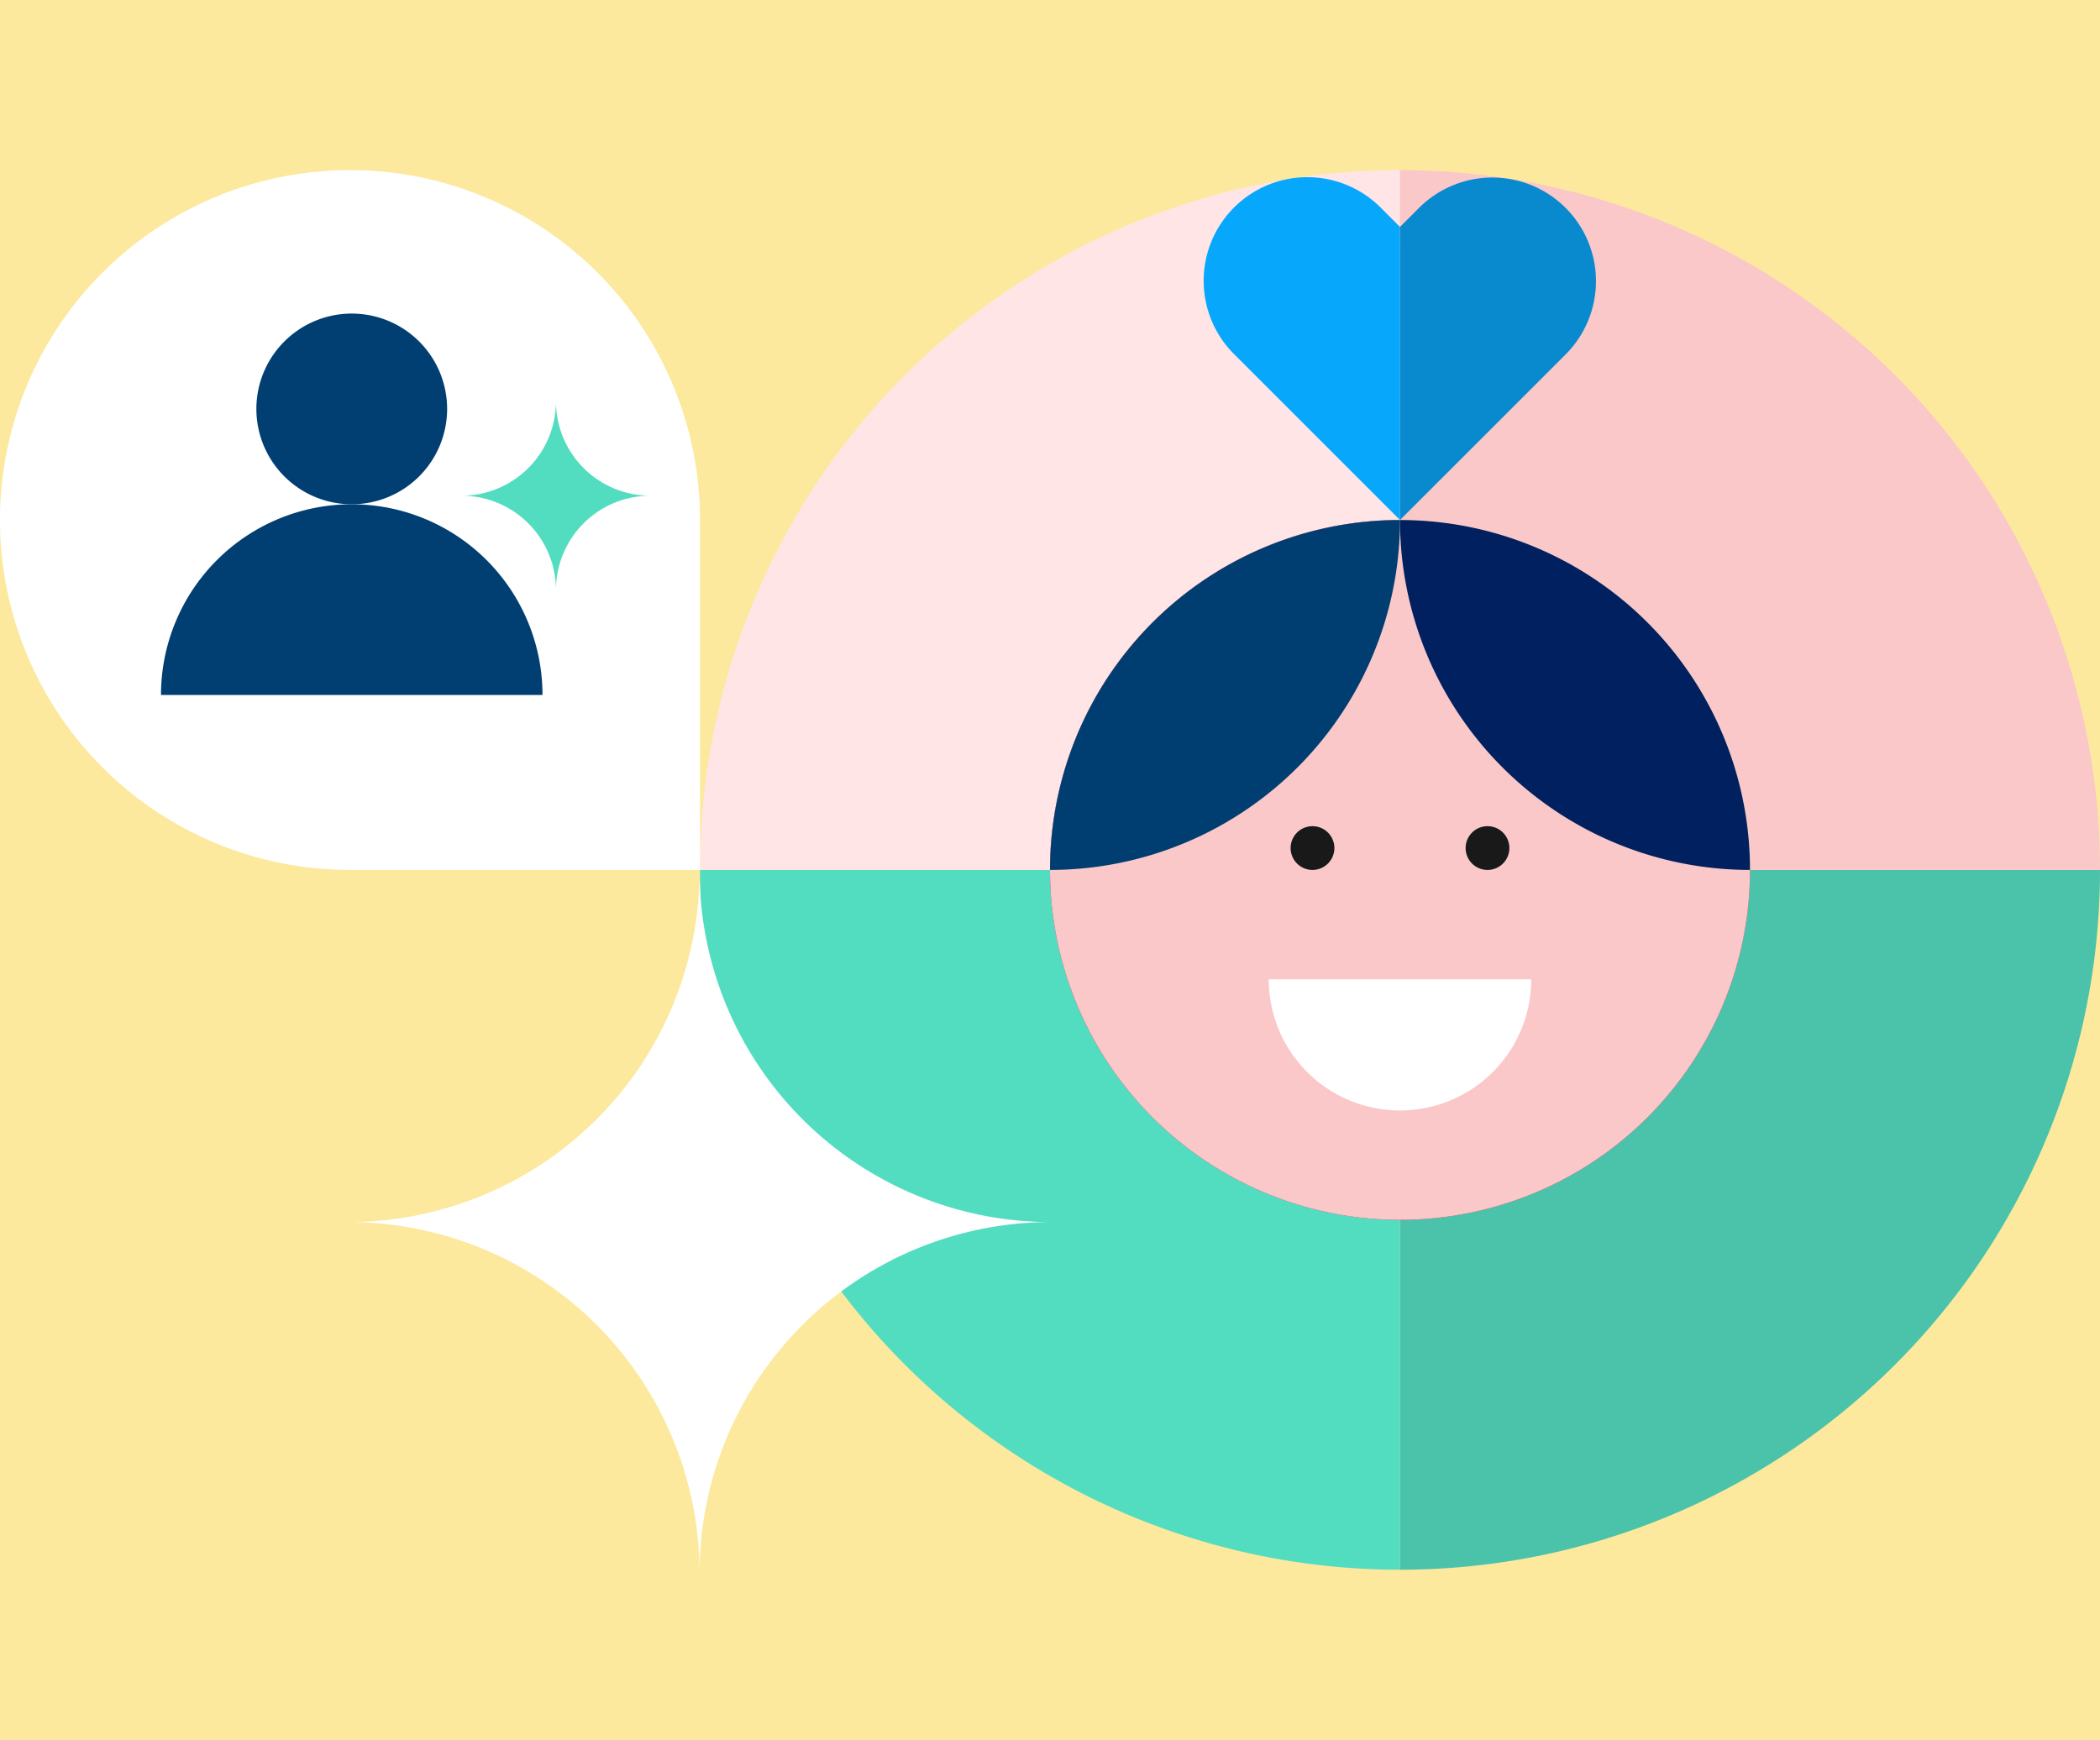
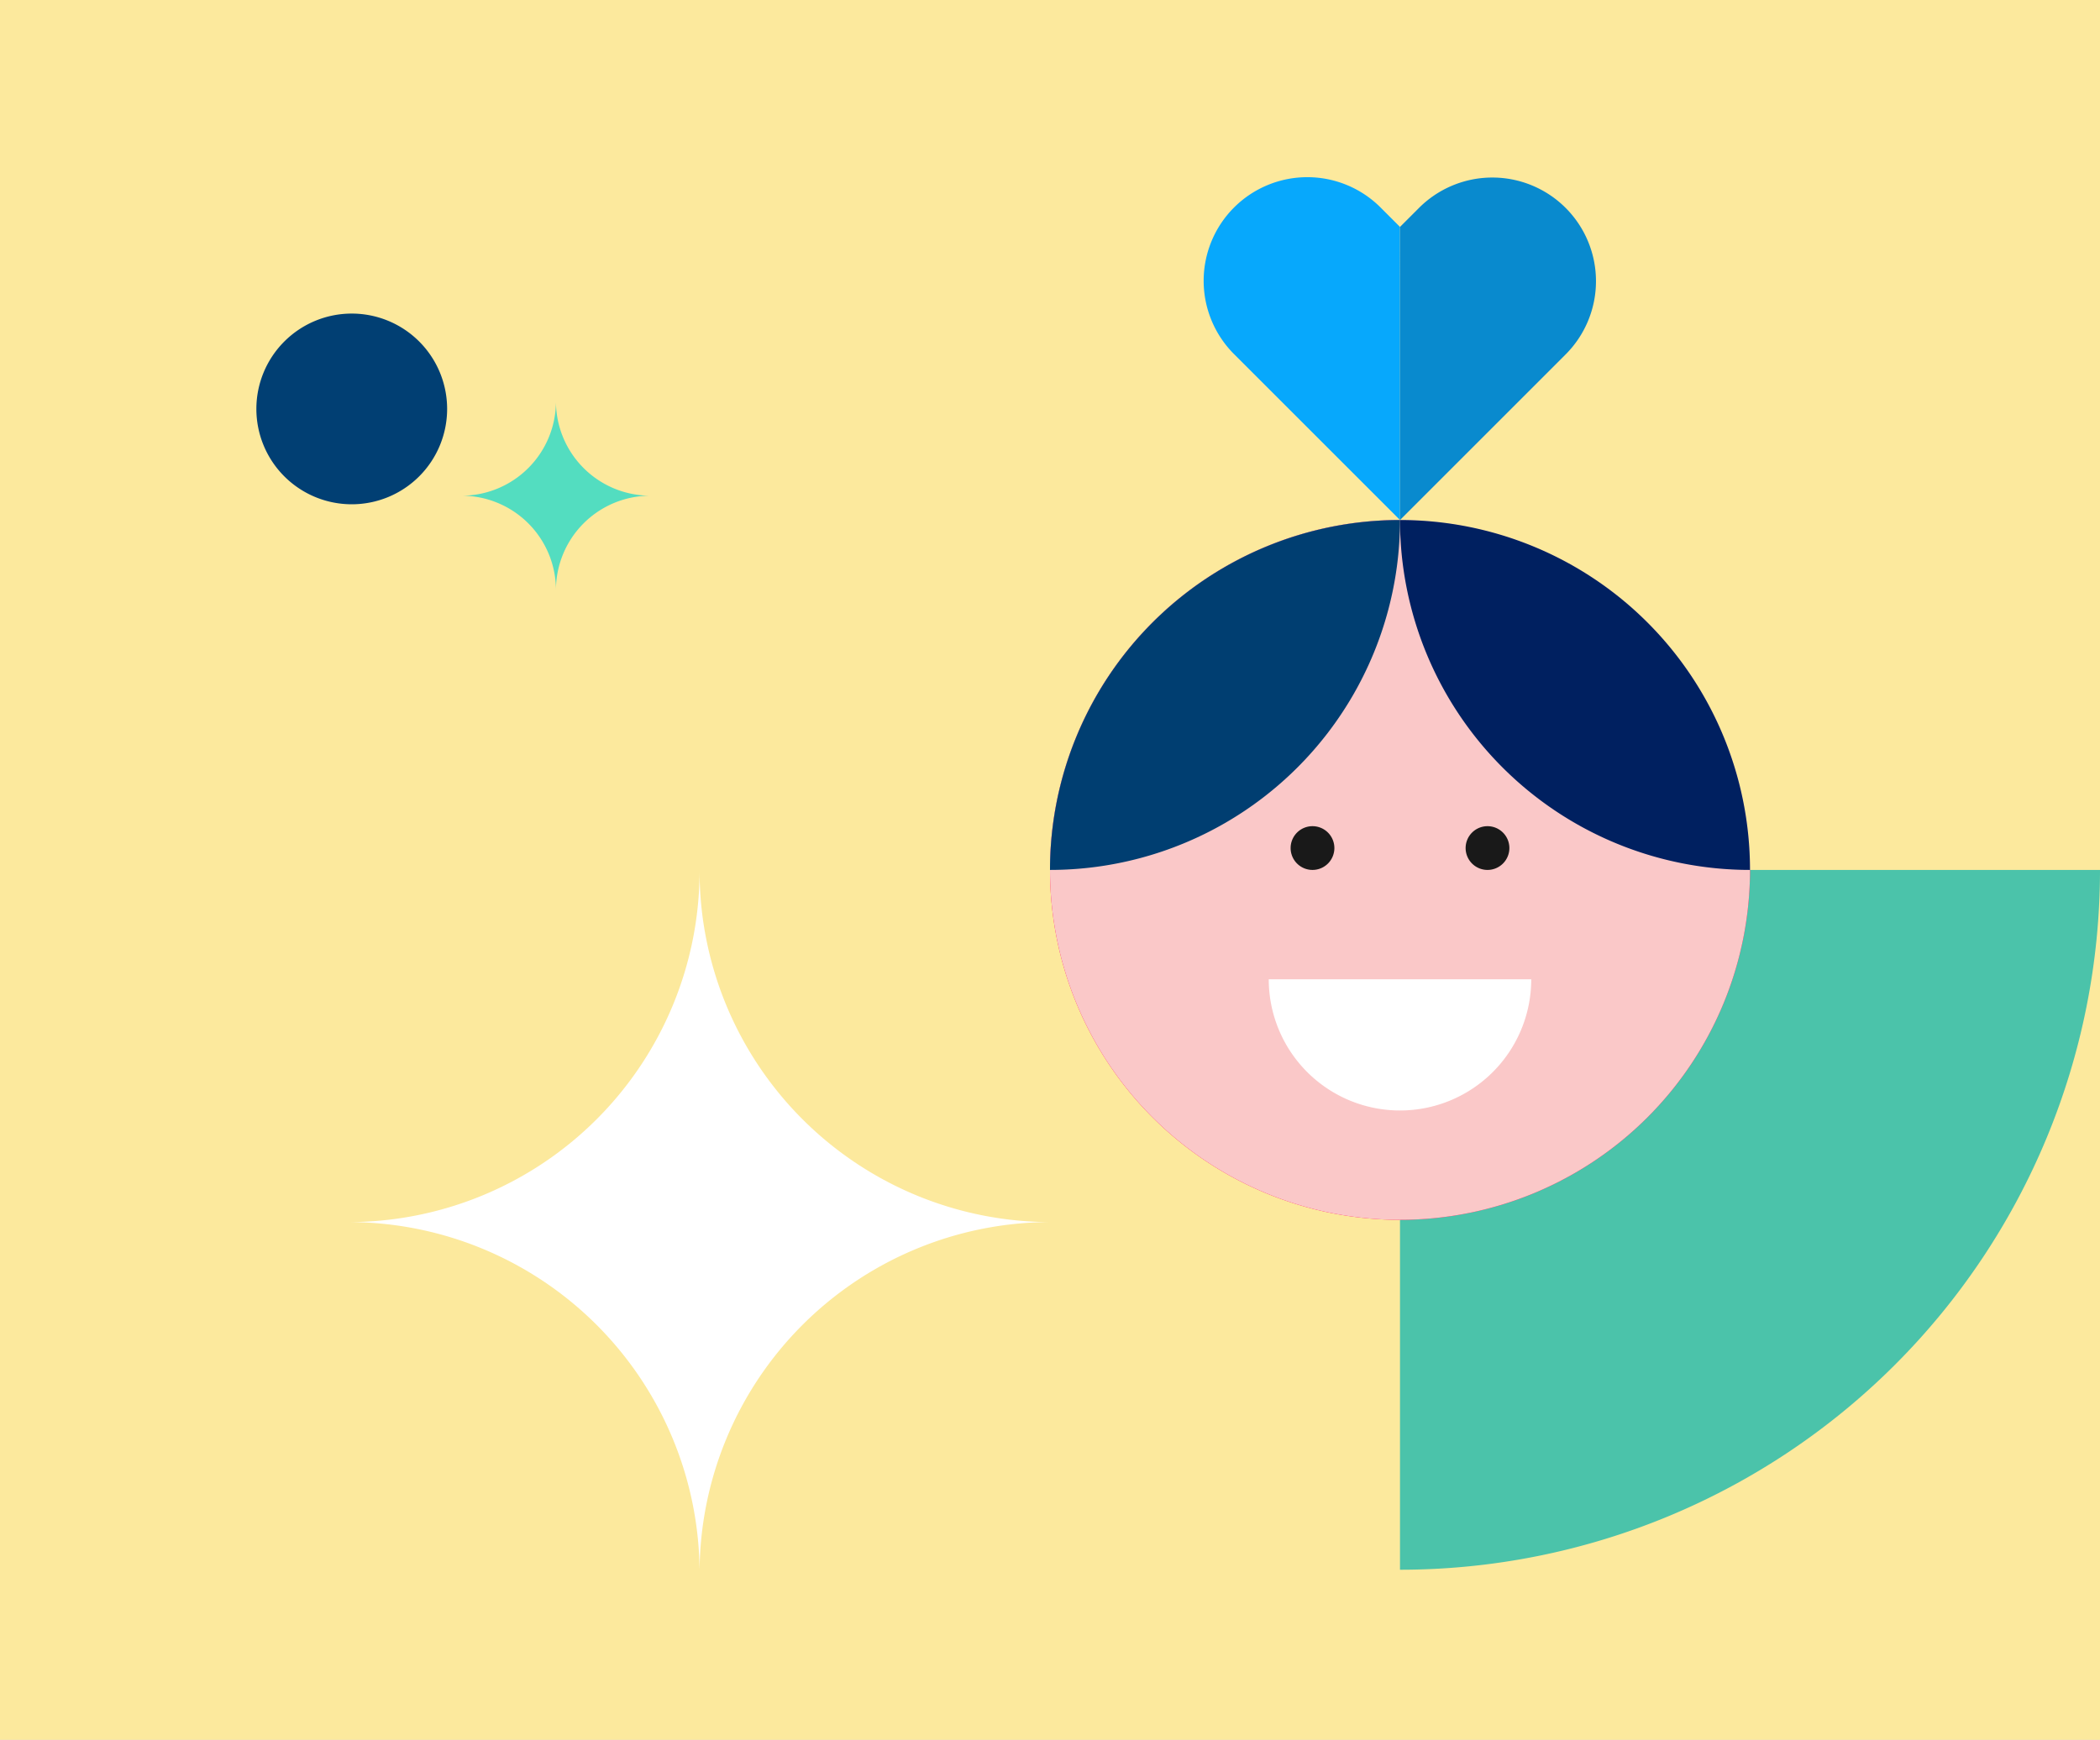
<svg xmlns="http://www.w3.org/2000/svg" width="362" height="300" viewBox="0 0 362 300">
  <rect x="0" y="0" width="362" height="300" fill="#333333" stroke="none" />
  <defs>
    <clipPath id="clip-path">
      <rect id="Rectangle_7060" data-name="Rectangle 7060" width="120.419" height="120.419" fill="#fff" />
    </clipPath>
    <clipPath id="clip-path-2">
      <rect id="Rectangle_7060-2" data-name="Rectangle 7060" width="33.45" height="32.706" transform="translate(0 0)" fill="#53ddc0" />
    </clipPath>
    <clipPath id="clip-AVANTAGE_Référez_un_ami_Toutes-nos-promotions">
      <rect width="362" height="300" />
    </clipPath>
  </defs>
  <g id="AVANTAGE_Référez_un_ami_Toutes-nos-promotions" data-name="AVANTAGE_Référez un ami_Toutes-nos-promotions" clip-path="url(#clip-AVANTAGE_Référez_un_ami_Toutes-nos-promotions)">
    <rect width="362" height="300" fill="#fff" />
    <path id="Tracé_64009" data-name="Tracé 64009" d="M0,0H362V300H0Z" fill="#fce99d" />
    <g id="Groupe_16389" data-name="Groupe 16389" transform="translate(-693 -171.667)">
-       <path id="Tracé_48298" data-name="Tracé 48298" d="M320.667,0A120.667,120.667,0,0,0,200,120.667H320.667Z" transform="translate(613.667 201)" fill="#ffe5e5" />
      <path id="Tracé_48300" data-name="Tracé 48300" d="M400,320.667A120.667,120.667,0,0,0,520.667,200H400Z" transform="translate(534.333 121.667)" fill="#4bc3aa" />
-       <path id="Tracé_48301" data-name="Tracé 48301" d="M200,200A120.667,120.667,0,0,0,320.667,320.667V200Z" transform="translate(613.667 121.667)" fill="#53ddc0" />
      <path id="Tracé_48302" data-name="Tracé 48302" d="M360.333,100A60.333,60.333,0,0,0,300,160.333h60.333Z" transform="translate(574 161.333)" fill="#ff0050" />
-       <path id="Tracé_48303" data-name="Tracé 48303" d="M520.667,120.667H460.333A60.333,60.333,0,0,0,400,60.333V0A120.667,120.667,0,0,1,520.667,120.667" transform="translate(534.333 201)" fill="#fac8c8" />
      <path id="Tracé_48304" data-name="Tracé 48304" d="M400,260.333A60.333,60.333,0,0,0,460.333,200H400Z" transform="translate(534.333 121.667)" fill="#ff0050" />
      <path id="Tracé_48305" data-name="Tracé 48305" d="M300,200a60.333,60.333,0,0,0,60.333,60.333V200Z" transform="translate(574 121.667)" fill="#ff0050" />
      <path id="Tracé_48306" data-name="Tracé 48306" d="M420.667,160.333h0A60.333,60.333,0,1,1,360.333,100a60.333,60.333,0,0,1,60.333,60.333" transform="translate(574 161.333)" fill="#fac8c8" />
      <path id="Tracé_48307" data-name="Tracé 48307" d="M360.333,100h0A60.333,60.333,0,0,1,300,160.333,60.333,60.333,0,0,1,360.333,100Z" transform="translate(574 161.333)" fill="#003e71" />
      <path id="Tracé_48308" data-name="Tracé 48308" d="M400,100h0a60.333,60.333,0,0,0,60.333,60.333A60.333,60.333,0,0,0,400,100Z" transform="translate(534.333 161.333)" fill="#002060" />
      <path id="Tracé_48311" data-name="Tracé 48311" d="M376.292,191.271a3.771,3.771,0,1,1-3.771-3.771,3.771,3.771,0,0,1,3.771,3.771" transform="translate(546.729 126.625)" fill="#191919" />
      <path id="Tracé_48312" data-name="Tracé 48312" d="M426.292,191.271a3.771,3.771,0,1,1-3.771-3.771,3.771,3.771,0,0,1,3.771,3.771" transform="translate(526.896 126.625)" fill="#191919" />
      <path id="Tracé_48313" data-name="Tracé 48313" d="M385.125,253.875A22.625,22.625,0,0,0,407.75,231.25H362.5a22.625,22.625,0,0,0,22.625,22.625" transform="translate(549.208 109.271)" fill="#fff" />
-       <path id="Tracé_48316" data-name="Tracé 48316" d="M60.333,0a60.333,60.333,0,0,0,0,120.667h60.333V60.333A60.333,60.333,0,0,0,60.333,0" transform="translate(693 201)" fill="#fff" />
      <path id="Tracé_48317" data-name="Tracé 48317" d="M107.882,66.441A16.441,16.441,0,1,1,91.441,50a16.441,16.441,0,0,1,16.441,16.441" transform="translate(662.194 175.737)" fill="#013f73" />
-       <path id="Tracé_48318" data-name="Tracé 48318" d="M82.882,100A32.882,32.882,0,0,0,50,132.882h65.763A32.882,32.882,0,0,0,82.882,100" transform="translate(670.753 158.618)" fill="#013f73" />
      <g id="Groupe_11947" data-name="Groupe 11947" transform="translate(900.673 202.402)">
        <g id="Groupe_11997" data-name="Groupe 11997" transform="translate(0 0)">
          <path id="Tracé_48325" data-name="Tracé 48325" d="M33.661,58.931,8.392,33.662,5.233,30.5A17.868,17.868,0,1,1,30.5,5.234l3.158,3.158Z" transform="translate(0 0)" fill="#07a8fc" />
          <path id="Tracé_48326" data-name="Tracé 48326" d="M56.25,58.931,81.519,33.662,84.678,30.5A17.868,17.868,0,1,0,59.408,5.234L56.25,8.392Z" transform="translate(-22.589 0)" fill="#098ace" />
        </g>
      </g>
      <g id="Groupe_11996" data-name="Groupe 11996" transform="translate(753.581 321.667)">
        <g id="Groupe_11989" data-name="Groupe 11989" transform="translate(0 0)" clip-path="url(#clip-path)">
          <path id="Tracé_48370" data-name="Tracé 48370" d="M60.555,0A60.556,60.556,0,0,1,0,60.555,60.556,60.556,0,0,1,60.555,121.11,60.556,60.556,0,0,1,121.11,60.555,60.556,60.556,0,0,1,60.555,0" transform="translate(-0.544 0.166)" fill="#fff" />
        </g>
      </g>
      <g id="Groupe_11998" data-name="Groupe 11998" transform="translate(772.164 240.644)">
        <g id="Groupe_11989-2" data-name="Groupe 11989" transform="translate(0 0)" clip-path="url(#clip-path-2)">
          <path id="Tracé_48370-2" data-name="Tracé 48370" d="M16.275,0A16.276,16.276,0,0,1,0,16.275,16.276,16.276,0,0,1,16.275,32.551,16.276,16.276,0,0,1,32.551,16.275,16.276,16.276,0,0,1,16.275,0" transform="translate(0.396 0.221)" fill="#53ddc0" />
        </g>
      </g>
    </g>
  </g>
</svg>